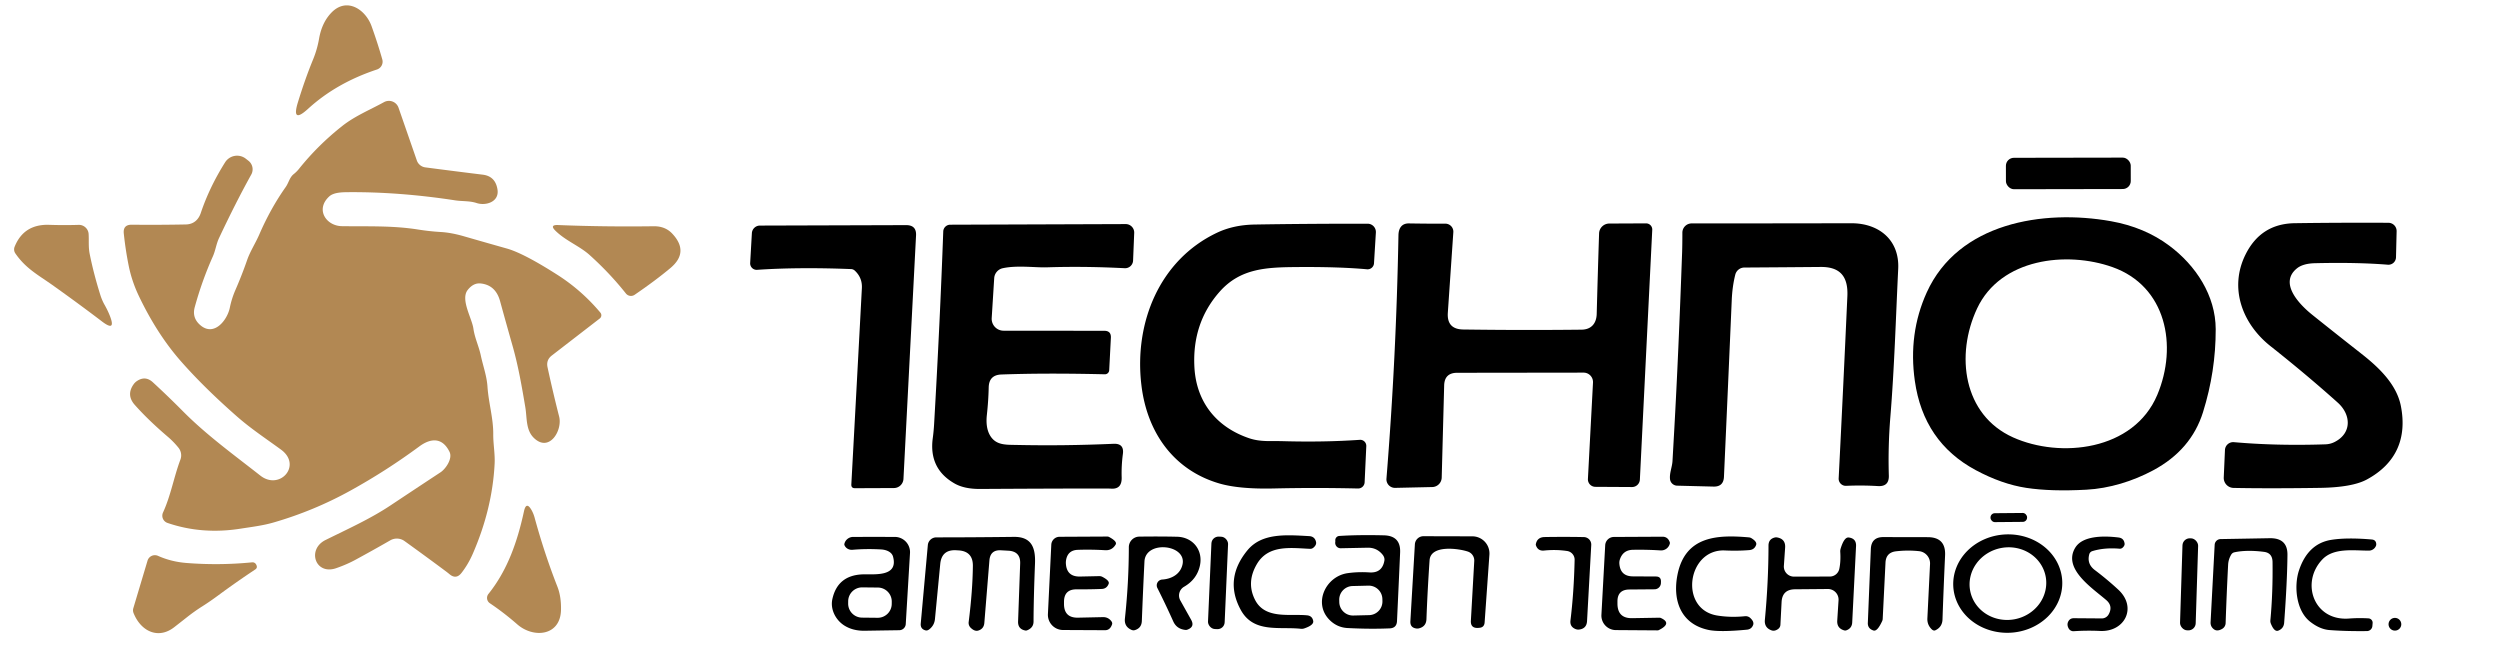
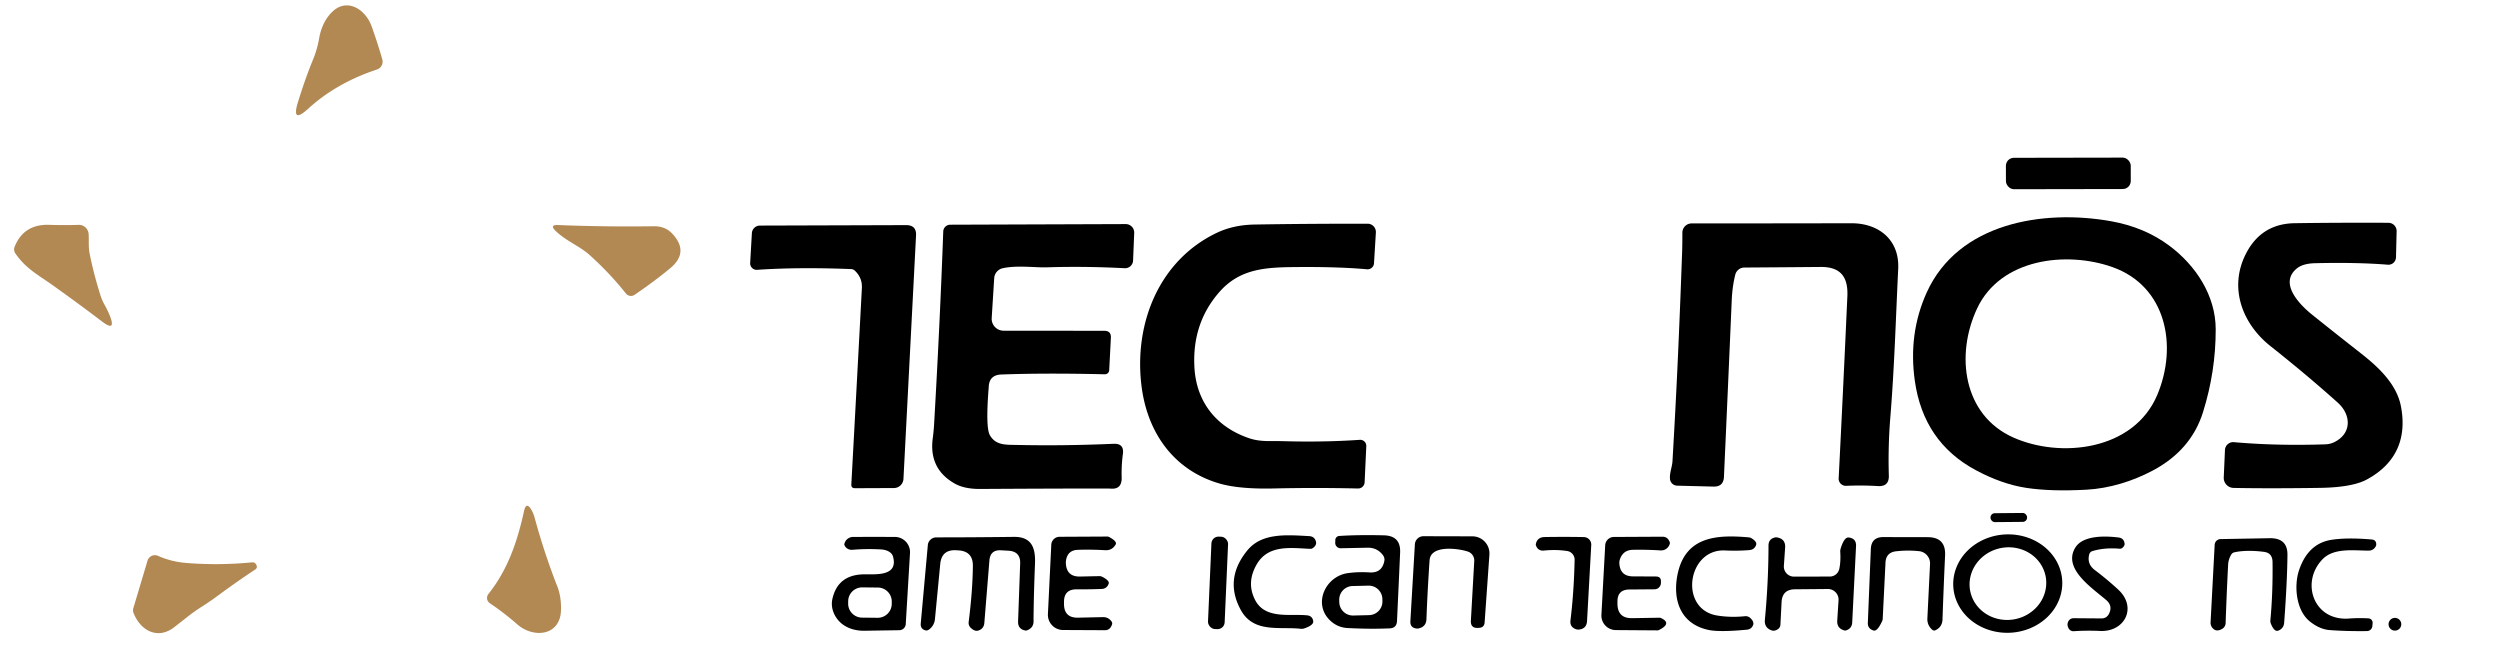
<svg xmlns="http://www.w3.org/2000/svg" version="1.1" viewBox="0.00 0.00 600.00 159.00">
  <path fill="#b28853" d="   M 91.75 14.26   A 1.98 1.98 0.0 0 1 90.47 16.68   Q 80.72 19.91 73.93 26.12   Q 69.89 29.81 71.49 24.58   Q 73.23 18.91 75.14 14.27   Q 76.11 11.92 76.57 9.32   Q 77.23 5.49 79.45 3.13   C 83.13 -0.81 87.71 2.21 89.18 6.29   Q 90.66 10.42 91.75 14.26   Z" />
-   <path fill="#b28853" d="   M 115.36 68.03   Q 113.62 67.85 112.25 69.59   C 110.46 71.87 113.27 76.36 113.62 78.88   C 113.94 81.13 114.92 83.09 115.39 85.30   C 115.93 87.85 116.83 90.21 117.00 92.86   C 117.26 96.67 118.41 100.41 118.38 104.21   C 118.36 106.58 118.83 108.90 118.71 111.29   Q 118.16 122.14 113.47 132.90   Q 112.37 135.43 110.76 137.50   Q 109.46 139.16 107.85 137.78   Q 107.50 137.49 107.12 137.20   Q 102.25 133.57 97.08 129.85   A 3.16 3.16 0.0 0 0 93.67 129.68   Q 89.49 132.08 85.36 134.32   Q 83.28 135.46 80.69 136.36   C 75.65 138.11 73.59 131.83 78.15 129.59   C 83.42 126.98 88.93 124.50 93.75 121.28   Q 99.99 117.13 105.73 113.35   C 106.92 112.57 108.70 110.08 107.88 108.43   C 106.17 104.95 103.41 105.10 100.64 107.14   Q 92.70 113.00 84.08 117.76   Q 75.36 122.58 65.71 125.38   C 63.13 126.14 60.40 126.46 57.73 126.88   Q 48.46 128.34 40.19 125.50   A 1.83 1.83 0.0 0 1 39.12 123.01   C 40.99 118.95 41.73 114.47 43.30 110.30   A 2.91 2.91 0.0 0 0 42.83 107.45   Q 41.67 106.02 40.34 104.88   Q 35.62 100.86 32.36 97.19   Q 30.21 94.78 32.11 92.17   Q 32.43 91.74 32.88 91.44   Q 34.90 90.10 36.69 91.75   Q 40.46 95.22 43.99 98.79   C 49.68 104.51 56.32 109.30 62.49 114.15   C 67.16 117.80 72.59 111.66 67.43 107.90   C 63.83 105.27 60.16 102.85 56.80 99.89   Q 48.87 92.92 43.33 86.60   Q 37.69 80.16 33.35 71.09   Q 31.64 67.52 30.89 63.79   Q 30.13 60.04 29.71 56.04   Q 29.49 53.91 31.63 53.93   Q 37.91 54.00 44.62 53.87   C 46.44 53.83 47.64 52.76 48.19 51.11   Q 50.27 44.92 54.03 38.95   A 3.40 3.39 -55.1 0 1 58.97 38.07   L 59.61 38.57   A 2.61 2.60 33.3 0 1 60.30 41.90   Q 56.58 48.60 52.57 57.13   C 51.88 58.60 51.74 60.08 51.08 61.55   Q 48.45 67.46 46.74 73.71   Q 46.03 76.28 48.08 78.04   C 51.40 80.89 54.56 76.80 55.16 73.84   Q 55.61 71.63 56.52 69.55   Q 58.07 65.99 59.29 62.47   C 60.03 60.32 61.32 58.38 62.25 56.23   Q 64.96 49.99 68.56 44.90   C 69.31 43.84 69.48 42.58 70.51 41.77   Q 71.19 41.23 71.73 40.56   Q 76.32 34.82 82.20 30.19   C 85.22 27.82 88.82 26.35 92.17 24.51   A 2.44 2.44 0.0 0 1 95.65 25.86   L 100.04 38.51   A 2.51 2.49 84.0 0 0 102.07 40.17   Q 109.24 41.11 115.85 41.92   Q 118.91 42.29 119.40 45.50   C 119.85 48.48 116.58 49.45 114.39 48.73   C 112.68 48.17 110.97 48.35 109.21 48.08   Q 95.98 46.05 83.77 46.12   C 82.26 46.13 80.11 46.13 79.00 47.16   C 75.63 50.28 78.29 54.23 82.06 54.28   C 88.13 54.37 94.18 54.11 100.29 55.08   Q 103.14 55.53 105.77 55.68   Q 108.23 55.82 111.21 56.67   Q 116.52 58.20 121.62 59.64   Q 125.68 60.78 133.84 66.00   Q 139.63 69.71 144.09 75.03   A 0.98 0.98 0.0 0 1 143.94 76.44   L 132.44 85.32   Q 131.03 86.41 131.41 88.15   Q 132.68 94.05 134.19 99.96   C 135.05 103.28 131.85 108.64 128.18 105.15   C 126.16 103.25 126.51 100.33 126.08 97.76   C 125.24 92.78 124.41 87.93 123.03 83.06   Q 121.38 77.24 120.02 72.28   Q 118.96 68.41 115.36 68.03   Z" />
  <rect fill="#000000" x="-14.98" y="-3.77" transform="translate(496.40,41.62) rotate(-0.1)" width="29.96" height="7.54" rx="1.92" />
  <path fill="#000000" d="   M 516.74 112.89   C 511.88 115.49 506.28 117.23 500.71 117.53   Q 492.24 117.99 486.32 117.09   Q 480.45 116.20 474.15 112.82   Q 461.64 106.09 459.56 91.41   Q 457.95 80.05 462.41 70.20   C 469.98 53.50 490.31 50.18 506.63 53.09   Q 514.70 54.53 520.64 58.97   C 527.01 63.72 531.75 70.94 531.77 79.00   Q 531.79 89.13 528.72 98.93   Q 525.88 108.00 516.74 112.89   Z   M 506.98 64.10   C 495.99 60.21 480.14 62.00 474.50 74.04   C 469.26 85.21 471.15 99.58 483.13 104.97   C 494.48 110.07 512.09 108.17 517.74 94.79   C 522.72 82.97 519.89 68.67 506.98 64.10   Z" />
  <path fill="#000000" d="   M 560.36 106.05   C 564.48 103.93 564.27 99.51 561.06 96.63   Q 553.69 90.02 544.94 83.09   C 538.15 77.72 534.91 69.14 538.94 61.06   Q 542.61 53.70 550.70 53.57   Q 561.63 53.41 573.21 53.47   A 1.98 1.98 0.0 0 1 575.19 55.50   L 575.04 61.76   A 1.82 1.82 0.0 0 1 573.07 63.53   Q 565.67 62.93 555.60 63.17   Q 552.73 63.24 551.29 64.39   C 546.73 68.03 552.17 73.34 554.99 75.59   Q 560.94 80.35 566.78 84.93   C 570.80 88.09 575.18 92.16 576.21 97.45   C 577.71 105.12 575.14 111.24 568.04 115.08   Q 564.53 116.98 556.72 117.09   Q 544.56 117.27 536.05 117.10   A 2.41 2.40 -88.1 0 1 533.70 114.58   L 533.99 108.01   A 1.98 1.98 0.0 0 1 536.14 106.12   Q 546.49 107.03 558.09 106.64   Q 559.31 106.60 560.36 106.05   Z" />
-   <path fill="#000000" d="   M 379.57 79.12   C 381.94 79.09 383.15 77.59 383.21 75.35   Q 383.46 65.84 383.78 56.03   A 2.47 2.46 0.8 0 1 386.24 53.65   L 395.05 53.61   A 1.48 1.47 1.3 0 1 396.54 55.16   L 393.57 115.10   A 1.88 1.88 0.0 0 1 391.68 116.89   L 382.89 116.84   A 1.80 1.80 0.0 0 1 381.10 114.94   L 382.32 91.81   A 2.27 2.26 -88.7 0 0 380.05 89.43   L 349.72 89.47   Q 346.68 89.47 346.60 92.51   L 346.01 114.63   A 2.32 2.31 -89.9 0 1 343.75 116.89   L 334.84 117.09   A 2.05 2.05 0.0 0 1 332.75 114.87   Q 335.10 85.81 335.63 56.44   C 335.66 54.77 336.43 53.59 338.14 53.62   Q 342.82 53.70 346.87 53.68   A 1.92 1.92 0.0 0 1 348.80 55.73   L 347.48 75.05   Q 347.21 79.03 351.19 79.08   Q 365.38 79.28 379.57 79.12   Z" />
  <path fill="#000000" d="   M 416.47 65.91   Q 415.76 68.72 415.62 72.00   Q 414.81 90.90 413.75 114.44   Q 413.64 116.84 411.24 116.78   L 402.51 116.56   A 1.76 1.76 0.0 0 1 400.80 114.97   C 400.66 113.50 401.31 112.13 401.40 110.64   Q 401.64 106.40 401.83 103.00   Q 402.83 85.18 403.71 60.50   Q 403.77 58.66 403.77 55.84   A 2.22 2.22 0.0 0 1 405.99 53.62   Q 423.98 53.62 444.31 53.58   C 450.95 53.57 455.90 57.58 455.57 64.51   C 454.99 76.45 454.65 88.33 453.68 100.15   Q 453.11 107.19 453.32 114.14   Q 453.40 116.82 450.71 116.66   Q 446.96 116.43 443.07 116.60   A 1.72 1.71 0.3 0 1 441.28 114.80   Q 442.39 92.90 443.37 71.06   C 443.59 66.14 441.42 64.03 436.97 64.07   Q 427.83 64.15 418.64 64.21   A 2.26 2.25 -83.0 0 0 416.47 65.91   Z" />
-   <path fill="#000000" d="   M 240.67 64.37   A 2.62 2.61 85.9 0 0 238.61 66.76   L 238.01 76.33   A 2.86 2.86 0.0 0 0 240.86 79.37   L 265.02 79.39   Q 266.70 79.39 266.61 81.07   L 266.21 88.85   A 1.03 1.03 0.0 0 1 265.16 89.83   Q 251.11 89.49 240.34 89.88   Q 237.36 89.98 237.29 92.97   Q 237.22 96.20 236.85 99.56   Q 236.52 102.57 237.56 104.42   C 238.98 106.93 241.40 106.73 244.11 106.79   Q 255.47 107.03 267.25 106.51   Q 269.85 106.40 269.49 108.97   Q 269.12 111.72 269.20 114.58   Q 269.28 117.40 266.77 117.28   Q 265.98 117.24 265.17 117.24   Q 251.23 117.25 235.22 117.35   Q 231.41 117.37 229.07 116.02   Q 222.89 112.48 223.86 105.19   Q 224.09 103.49 224.19 101.72   Q 225.59 77.43 226.38 55.55   A 1.68 1.68 0.0 0 1 228.06 53.93   L 270.16 53.78   A 2.04 2.04 0.0 0 1 272.21 55.91   L 271.94 62.53   A 1.92 1.91 -87.2 0 1 269.92 64.37   Q 260.24 63.87 251.26 64.16   C 248.42 64.25 244.15 63.62 240.67 64.37   Z" />
+   <path fill="#000000" d="   M 240.67 64.37   A 2.62 2.61 85.9 0 0 238.61 66.76   L 238.01 76.33   A 2.86 2.86 0.0 0 0 240.86 79.37   L 265.02 79.39   Q 266.70 79.39 266.61 81.07   L 266.21 88.85   A 1.03 1.03 0.0 0 1 265.16 89.83   Q 251.11 89.49 240.34 89.88   Q 237.36 89.98 237.29 92.97   Q 236.52 102.57 237.56 104.42   C 238.98 106.93 241.40 106.73 244.11 106.79   Q 255.47 107.03 267.25 106.51   Q 269.85 106.40 269.49 108.97   Q 269.12 111.72 269.20 114.58   Q 269.28 117.40 266.77 117.28   Q 265.98 117.24 265.17 117.24   Q 251.23 117.25 235.22 117.35   Q 231.41 117.37 229.07 116.02   Q 222.89 112.48 223.86 105.19   Q 224.09 103.49 224.19 101.72   Q 225.59 77.43 226.38 55.55   A 1.68 1.68 0.0 0 1 228.06 53.93   L 270.16 53.78   A 2.04 2.04 0.0 0 1 272.21 55.91   L 271.94 62.53   A 1.92 1.91 -87.2 0 1 269.92 64.37   Q 260.24 63.87 251.26 64.16   C 248.42 64.25 244.15 63.62 240.67 64.37   Z" />
  <path fill="#000000" d="   M 299.81 105.18   C 302.58 106.11 305.04 105.79 307.87 105.88   Q 317.66 106.16 326.35 105.56   A 1.46 1.45 89.1 0 1 327.91 107.08   L 327.51 115.75   A 1.56 1.56 0.0 0 1 325.91 117.24   Q 315.79 117.00 305.82 117.23   Q 297.39 117.43 292.60 116.02   C 281.80 112.85 275.29 103.94 273.93 92.37   C 272.17 77.48 278.25 62.46 292.01 55.89   Q 296.00 53.98 301.07 53.89   Q 313.43 53.68 328.22 53.69   A 1.99 1.99 0.0 0 1 330.21 55.80   L 329.76 63.19   A 1.54 1.54 0.0 0 1 328.08 64.63   Q 321.44 64.02 311.48 64.09   C 304.11 64.15 297.72 64.31 292.67 70.06   Q 286.08 77.55 286.66 88.15   C 287.11 96.48 291.94 102.52 299.81 105.18   Z" />
  <path fill="#b28853" d="   M 25.12 73.20   Q 25.85 74.49 26.35 75.75   Q 27.94 79.78 24.49 77.16   Q 18.84 72.86 12.51 68.36   C 9.11 65.96 6.14 64.40 3.68 60.81   A 1.70 1.70 0.0 0 1 3.51 59.22   Q 5.71 53.76 11.80 53.96   Q 15.30 54.08 18.87 53.97   A 2.34 2.33 87.3 0 1 21.27 56.16   C 21.37 57.81 21.19 59.25 21.52 60.91   Q 22.46 65.62 24.06 70.73   Q 24.48 72.08 25.12 73.20   Z" />
  <path fill="#b28853" d="   M 161.32 56.05   Q 165.50 60.48 160.90 64.33   Q 157.36 67.30 152.31 70.75   A 1.55 1.55 0.0 0 1 150.22 70.44   Q 146.32 65.53 141.48 61.18   C 139.11 59.05 135.77 57.79 133.34 55.41   Q 131.81 53.92 133.95 54.01   Q 145.06 54.46 156.89 54.30   Q 159.64 54.27 161.32 56.05   Z" />
  <path fill="#000000" d="   M 204.25 64.58   Q 191.66 64.08 181.70 64.76   A 1.56 1.56 0.0 0 1 180.04 63.11   L 180.45 55.97   A 1.94 1.93 -88.6 0 1 182.37 54.14   L 217.49 54.03   Q 219.98 54.03 219.85 56.51   L 216.83 114.95   A 2.31 2.30 -88.5 0 1 214.54 117.13   L 205.20 117.17   Q 204.27 117.18 204.32 116.25   Q 205.65 91.80 206.85 69.16   Q 206.98 66.65 205.15 64.95   Q 204.77 64.60 204.25 64.58   Z" />
  <path fill="#b28853" d="   M 117.23 142.54   C 121.81 136.83 124.18 129.96 125.74 122.77   Q 126.30 120.15 127.61 122.49   Q 128.05 123.30 128.30 124.21   Q 130.66 132.86 133.78 140.81   Q 134.71 143.18 134.64 146.39   C 134.50 152.67 128.02 153.24 124.14 149.84   Q 120.91 147.02 117.57 144.78   A 1.54 1.53 -53.7 0 1 117.23 142.54   Z" />
  <rect fill="#000000" x="-4.39" y="-1.07" transform="translate(482.11,124.21) rotate(-0.5)" width="8.78" height="2.14" rx="1.03" />
  <path fill="#000000" d="   M 301.22 143.98   C 303.62 148.69 309.59 147.27 313.70 147.68   Q 314.94 147.80 315.17 149.02   Q 315.36 150.02 313.05 150.81   A 1.89 1.83 37.4 0 1 312.20 150.91   C 307.09 150.34 300.87 152.02 297.79 146.39   Q 293.74 138.98 299.36 132.10   C 302.83 127.87 308.64 128.36 314.21 128.67   Q 315.56 128.75 315.85 130.08   Q 316.00 130.78 315.22 131.44   A 1.17 1.13 -63.3 0 1 314.42 131.72   C 309.80 131.52 304.41 130.66 301.64 135.40   Q 299.07 139.79 301.22 143.98   Z" />
  <path fill="#000000" d="   M 332.25 134.57   Q 332.39 133.77 331.72 133.00   Q 330.35 131.41 328.25 131.45   L 321.78 131.58   A 1.30 1.30 0.0 0 1 320.46 130.11   Q 320.49 129.92 320.47 129.73   A 1.03 1.02 86.1 0 1 321.42 128.63   Q 326.09 128.33 332.13 128.48   Q 336.20 128.58 336.03 132.59   Q 335.67 140.74 335.28 149.07   Q 335.20 150.73 333.54 150.81   Q 328.87 151.01 323.43 150.73   Q 320.91 150.60 319.10 148.79   C 315.09 144.78 318.17 138.32 323.42 137.56   Q 325.96 137.20 328.65 137.38   Q 331.71 137.59 332.25 134.57   Z   M 331.772 143.754   A 3.28 3.28 0.0 0 0 328.413 140.555   L 324.614 140.648   A 3.28 3.28 0.0 0 0 321.415 144.007   L 321.428 144.526   A 3.28 3.28 0.0 0 0 324.787 147.725   L 328.586 147.632   A 3.28 3.28 0.0 0 0 331.785 144.273   L 331.772 143.754   Z" />
  <path fill="#000000" d="   M 494.937 139.466   A 13.09 11.81 -2.6 0 1 482.396 151.858   A 13.09 11.81 -2.6 0 1 468.784 140.654   A 13.09 11.81 -2.6 0 1 481.324 128.262   A 13.09 11.81 -2.6 0 1 494.937 139.466   Z   M 490.963 138.374   A 9.22 8.70 -10.6 0 0 480.3 131.518   A 9.22 8.70 -10.6 0 0 472.837 141.766   A 9.22 8.70 -10.6 0 0 483.5 148.621   A 9.22 8.70 -10.6 0 0 490.963 138.374   Z" />
  <path fill="#000000" d="   M 214.33 133.60   C 214.01 132.41 212.62 131.94 211.52 131.87   Q 208.00 131.66 204.60 131.95   A 1.93 1.79 -12.7 0 1 202.67 130.83   Q 202.62 130.68 202.65 130.53   A 2.18 2.16 6.5 0 1 204.77 128.86   Q 209.73 128.85 214.75 128.86   A 3.66 3.66 0.0 0 1 218.40 132.75   L 217.38 149.78   A 1.57 1.56 -88.6 0 1 215.84 151.25   Q 211.72 151.31 207.52 151.38   Q 204.72 151.42 202.68 150.15   C 200.56 148.83 199.22 146.23 199.77 143.77   Q 201.02 138.12 206.94 137.85   C 209.56 137.73 215.69 138.63 214.33 133.60   Z   M 214.023 144.405   A 3.36 3.36 0.0 0 0 210.698 141.01   L 206.958 140.971   A 3.36 3.36 0.0 0 0 203.563 144.295   L 203.558 144.835   A 3.36 3.36 0.0 0 0 206.882 148.23   L 210.622 148.269   A 3.36 3.36 0.0 0 0 214.017 144.945   L 214.023 144.405   Z" />
  <path fill="#000000" d="   M 230.00 132.09   L 229.48 132.06   Q 226.00 131.87 225.66 135.34   L 224.39 148.57   Q 224.25 150.02 223.13 150.96   Q 222.60 151.40 222.17 151.30   Q 220.86 150.98 220.98 149.63   L 222.68 130.82   A 2.05 2.04 2.6 0 1 224.72 128.97   Q 233.57 128.97 243.33 128.85   C 247.74 128.80 248.54 131.67 248.40 135.27   Q 248.07 143.56 248.05 149.18   Q 248.04 150.67 246.50 151.28   Q 246.28 151.37 246.06 151.32   Q 244.27 150.97 244.34 149.14   L 244.84 135.26   Q 244.95 132.34 242.02 132.17   L 240.25 132.07   Q 237.67 131.92 237.46 134.50   L 236.24 149.51   Q 236.12 150.93 234.77 151.34   Q 233.92 151.59 232.97 150.67   A 1.65 1.63 25.6 0 1 232.48 149.29   Q 233.43 141.76 233.49 135.81   Q 233.52 132.29 230.00 132.09   Z" />
  <path fill="#000000" d="   M 255.86 134.41   Q 255.79 134.82 255.81 135.23   Q 255.99 138.43 259.19 138.37   L 263.85 138.27   A 1.59 1.48 -29.8 0 1 264.54 138.43   Q 266.36 139.37 266.08 140.11   Q 265.63 141.31 264.39 141.35   Q 261.55 141.46 258.39 141.44   Q 255.36 141.42 255.36 144.45   L 255.36 144.95   Q 255.37 148.31 258.73 148.24   L 264.71 148.11   Q 265.98 148.09 266.74 149.11   Q 267.02 149.50 266.89 149.86   Q 266.42 151.25 265.22 151.25   L 255.12 151.20   A 3.65 3.64 -88.4 0 1 251.50 147.37   L 252.31 130.74   A 2.00 1.99 -88.8 0 1 254.29 128.83   L 265.76 128.77   A 0.90 0.88 -30.2 0 1 266.19 128.88   Q 268.20 129.96 267.75 130.70   Q 266.88 132.16 265.20 132.05   Q 261.94 131.85 258.69 131.96   Q 256.27 132.04 255.86 134.41   Z" />
-   <path fill="#000000" d="   M 283.28 144.11   L 285.86 148.72   Q 286.83 150.44 284.97 151.12   Q 284.74 151.21 284.49 151.18   Q 282.40 150.96 281.58 149.13   Q 279.75 145.05 277.77 141.12   A 1.40 1.40 0.0 0 1 278.94 139.09   C 281.22 138.94 283.31 137.78 283.81 135.44   C 284.83 130.64 274.92 129.60 274.67 134.76   Q 274.31 141.96 274.04 149.06   Q 273.97 150.73 272.37 151.23   Q 271.97 151.35 271.56 151.17   Q 269.77 150.39 269.98 148.44   Q 270.91 139.84 270.92 131.33   A 2.54 2.54 0.0 0 1 273.42 128.79   Q 278.41 128.72 282.52 128.82   C 286.31 128.92 288.80 132.06 287.97 135.79   Q 287.24 139.05 284.18 140.82   A 2.43 2.43 0.0 0 0 283.28 144.11   Z" />
  <rect fill="#000000" x="-2.00" y="-11.10" transform="translate(292.33,139.89) rotate(2.5)" width="4.00" height="22.20" rx="1.70" />
  <path fill="#000000" d="   M 352.29 132.38   C 350.15 131.65 343.35 130.66 343.10 134.47   Q 342.58 142.14 342.35 148.57   Q 342.29 150.38 340.53 150.81   Q 340.24 150.88 339.94 150.84   Q 338.40 150.64 338.49 149.09   L 339.57 130.64   A 2.07 2.06 -88.4 0 1 341.63 128.69   L 353.37 128.72   A 4.11 4.11 0.0 0 1 357.46 133.12   L 356.31 149.38   Q 356.22 150.62 354.98 150.68   L 354.72 150.70   Q 352.91 150.79 353.01 148.97   L 353.82 134.65   A 2.26 2.25 -79.0 0 0 352.29 132.38   Z" />
  <path fill="#000000" d="   M 376.11 132.24   Q 373.44 131.84 370.59 132.13   Q 369.10 132.29 368.62 130.87   Q 368.57 130.72 368.61 130.56   Q 368.94 128.92 370.72 128.89   Q 375.57 128.81 380.13 128.90   A 1.81 1.80 2.1 0 1 381.90 130.80   L 380.89 149.06   Q 380.79 150.86 379.01 151.09   Q 378.54 151.15 378.09 150.96   Q 376.73 150.38 376.91 148.92   Q 377.74 142.16 377.91 134.36   A 2.11 2.11 0.0 0 0 376.11 132.24   Z" />
  <path fill="#000000" d="   M 388.79 134.21   Q 388.60 134.76 388.65 135.32   Q 388.90 138.32 391.90 138.33   L 397.43 138.36   Q 398.67 138.37 398.63 139.61   L 398.62 139.94   A 1.54 1.54 0.0 0 1 397.09 141.43   L 391.07 141.48   Q 388.14 141.50 388.19 144.43   L 388.19 144.96   Q 388.25 148.42 391.71 148.36   L 398.20 148.25   A 1.04 1.00 55.6 0 1 398.68 148.35   Q 401.33 149.61 398.16 151.20   A 0.73 0.69 -56.8 0 1 397.78 151.29   L 387.79 151.22   A 3.48 3.48 0.0 0 1 384.34 147.55   L 385.25 130.84   A 2.10 2.09 1.3 0 1 387.32 128.87   L 398.97 128.81   Q 400.27 128.80 400.74 130.12   Q 400.80 130.28 400.76 130.45   A 2.16 2.14 8.4 0 1 398.52 132.10   Q 395.34 131.89 391.91 131.95   Q 389.56 131.99 388.79 134.21   Z" />
  <path fill="#000000" d="   M 413.95 132.11   C 404.95 131.73 402.89 146.19 412.10 147.72   Q 415.31 148.25 418.81 147.89   A 1.61 1.61 0.0 0 1 420.06 148.31   Q 421.04 149.21 420.75 150.00   Q 420.36 151.01 419.28 151.12   Q 412.71 151.75 410.03 151.18   C 403.27 149.74 401.35 143.92 402.63 137.77   C 404.54 128.65 412.15 128.30 419.74 128.97   A 1.45 1.37 -25.6 0 1 420.33 129.16   Q 421.74 130.02 421.47 130.78   Q 421.07 131.91 419.87 132.02   Q 417.12 132.25 413.95 132.11   Z" />
  <path fill="#000000" d="   M 501.42 133.04   Q 500.81 135.34 502.75 136.81   Q 505.72 139.05 508.38 141.51   C 512.99 145.77 509.94 151.72 504.00 151.43   Q 500.84 151.28 497.71 151.49   A 1.30 1.29 72.5 0 1 496.50 150.86   Q 496.02 150.03 496.32 149.30   Q 496.72 148.36 497.74 148.37   L 504.43 148.42   A 1.87 1.85 -75.0 0 0 506.07 147.46   Q 507.19 145.47 505.49 144.01   C 502.10 141.09 495.00 136.48 498.06 131.45   C 499.92 128.38 505.42 128.62 508.46 129.00   Q 509.73 129.16 509.90 130.44   Q 509.97 130.93 509.45 131.42   A 0.97 0.96 -64.2 0 1 508.69 131.69   Q 505.07 131.38 502.16 132.27   A 1.10 1.08 -1.6 0 0 501.42 133.04   Z" />
  <path fill="#000000" d="   M 441.43 136.53   Q 441.81 134.73 441.66 132.43   A 2.25 2.13 52.9 0 1 441.74 131.71   Q 442.60 128.85 443.71 129.00   Q 445.55 129.24 445.45 131.09   L 444.53 149.39   Q 444.46 150.78 443.15 151.27   Q 442.88 151.37 442.60 151.29   Q 440.82 150.78 440.94 148.93   L 441.25 144.07   A 2.55 2.55 0.0 0 0 438.69 141.36   L 430.79 141.43   Q 427.73 141.46 427.58 144.52   L 427.30 149.94   A 1.35 1.33 -16.3 0 1 426.72 150.98   Q 425.91 151.55 425.18 151.29   Q 423.39 150.65 423.57 148.75   Q 424.43 139.64 424.44 130.92   Q 424.45 129.37 425.95 129.00   Q 426.24 128.93 426.54 128.99   Q 428.57 129.37 428.43 131.44   L 428.13 135.80   A 2.43 2.42 1.9 0 0 430.56 138.39   L 439.17 138.37   A 2.32 2.31 5.7 0 0 441.43 136.53   Z" />
  <path fill="#000000" d="   M 460.57 132.28   Q 457.85 131.99 455.06 132.31   Q 452.64 132.59 452.52 135.02   L 451.85 148.51   A 1.43 1.42 58.9 0 1 451.71 149.08   Q 450.54 151.62 449.63 151.32   Q 448.23 150.86 448.28 149.50   L 449.00 131.77   Q 449.12 128.90 451.99 128.90   L 462.66 128.92   Q 467.02 128.93 466.82 133.29   Q 466.45 141.37 466.20 148.68   Q 466.14 150.47 464.51 151.26   Q 464.06 151.48 463.58 151.00   Q 462.50 149.93 462.57 148.41   L 463.21 135.36   A 2.95 2.95 0.0 0 0 460.57 132.28   Z" />
-   <rect fill="#000000" x="-1.88" y="-11.05" transform="translate(525.38,140.24) rotate(1.8)" width="3.76" height="22.10" rx="1.75" />
  <path fill="#000000" d="   M 535.49 133.11   Q 534.82 134.23 534.75 135.53   Q 534.40 142.29 534.15 149.55   A 1.65 1.64 75.6 0 1 533.35 150.91   Q 532.11 151.65 531.29 150.99   Q 530.48 150.34 530.54 149.32   L 531.52 130.75   A 1.45 1.44 -88.9 0 1 532.94 129.38   Q 538.71 129.28 544.71 129.17   Q 549.03 129.09 548.99 133.16   Q 548.93 139.59 548.20 149.44   Q 548.10 150.82 546.82 151.34   Q 545.84 151.75 545.00 149.65   A 1.63 1.61 -53.6 0 1 544.89 148.88   Q 545.51 142.23 545.41 134.89   Q 545.38 132.71 543.38 132.45   C 541.15 132.15 538.44 132.07 536.27 132.55   Q 535.76 132.66 535.49 133.11   Z" />
  <path fill="#000000" d="   M 557.38 134.25   C 552.06 139.81 555.30 149.08 563.74 148.45   Q 566.10 148.27 568.44 148.41   A 1.06 1.05 4.3 0 1 569.43 149.55   L 569.37 150.25   A 1.32 1.31 1.7 0 1 568.08 151.46   Q 562.99 151.52 559.04 151.21   Q 556.73 151.02 554.41 149.19   C 551.00 146.49 550.55 140.59 551.74 136.95   Q 553.88 130.43 559.59 129.55   Q 563.34 128.97 569.23 129.48   Q 570.25 129.57 570.30 130.59   Q 570.31 130.80 570.24 130.98   A 1.84 1.83 10.3 0 1 568.54 132.15   C 564.98 132.16 560.13 131.38 557.38 134.25   Z" />
  <path fill="#b28853" d="   M 44.90 148.11   Q 43.34 149.34 41.81 150.53   C 37.98 153.51 33.82 151.53 32.06 147.15   Q 31.82 146.56 32.00 145.96   L 35.41 134.55   A 1.84 1.84 0.0 0 1 37.91 133.40   Q 41.08 134.82 44.71 135.11   Q 52.62 135.74 60.52 134.96   A 0.95 0.95 0.0 0 1 61.41 135.38   Q 61.95 136.22 61.26 136.67   Q 56.71 139.69 52.31 142.94   Q 50.37 144.37 48.62 145.48   Q 46.76 146.65 44.90 148.11   Z" />
  <circle fill="#000000" cx="574.78" cy="149.82" r="1.53" />
</svg>